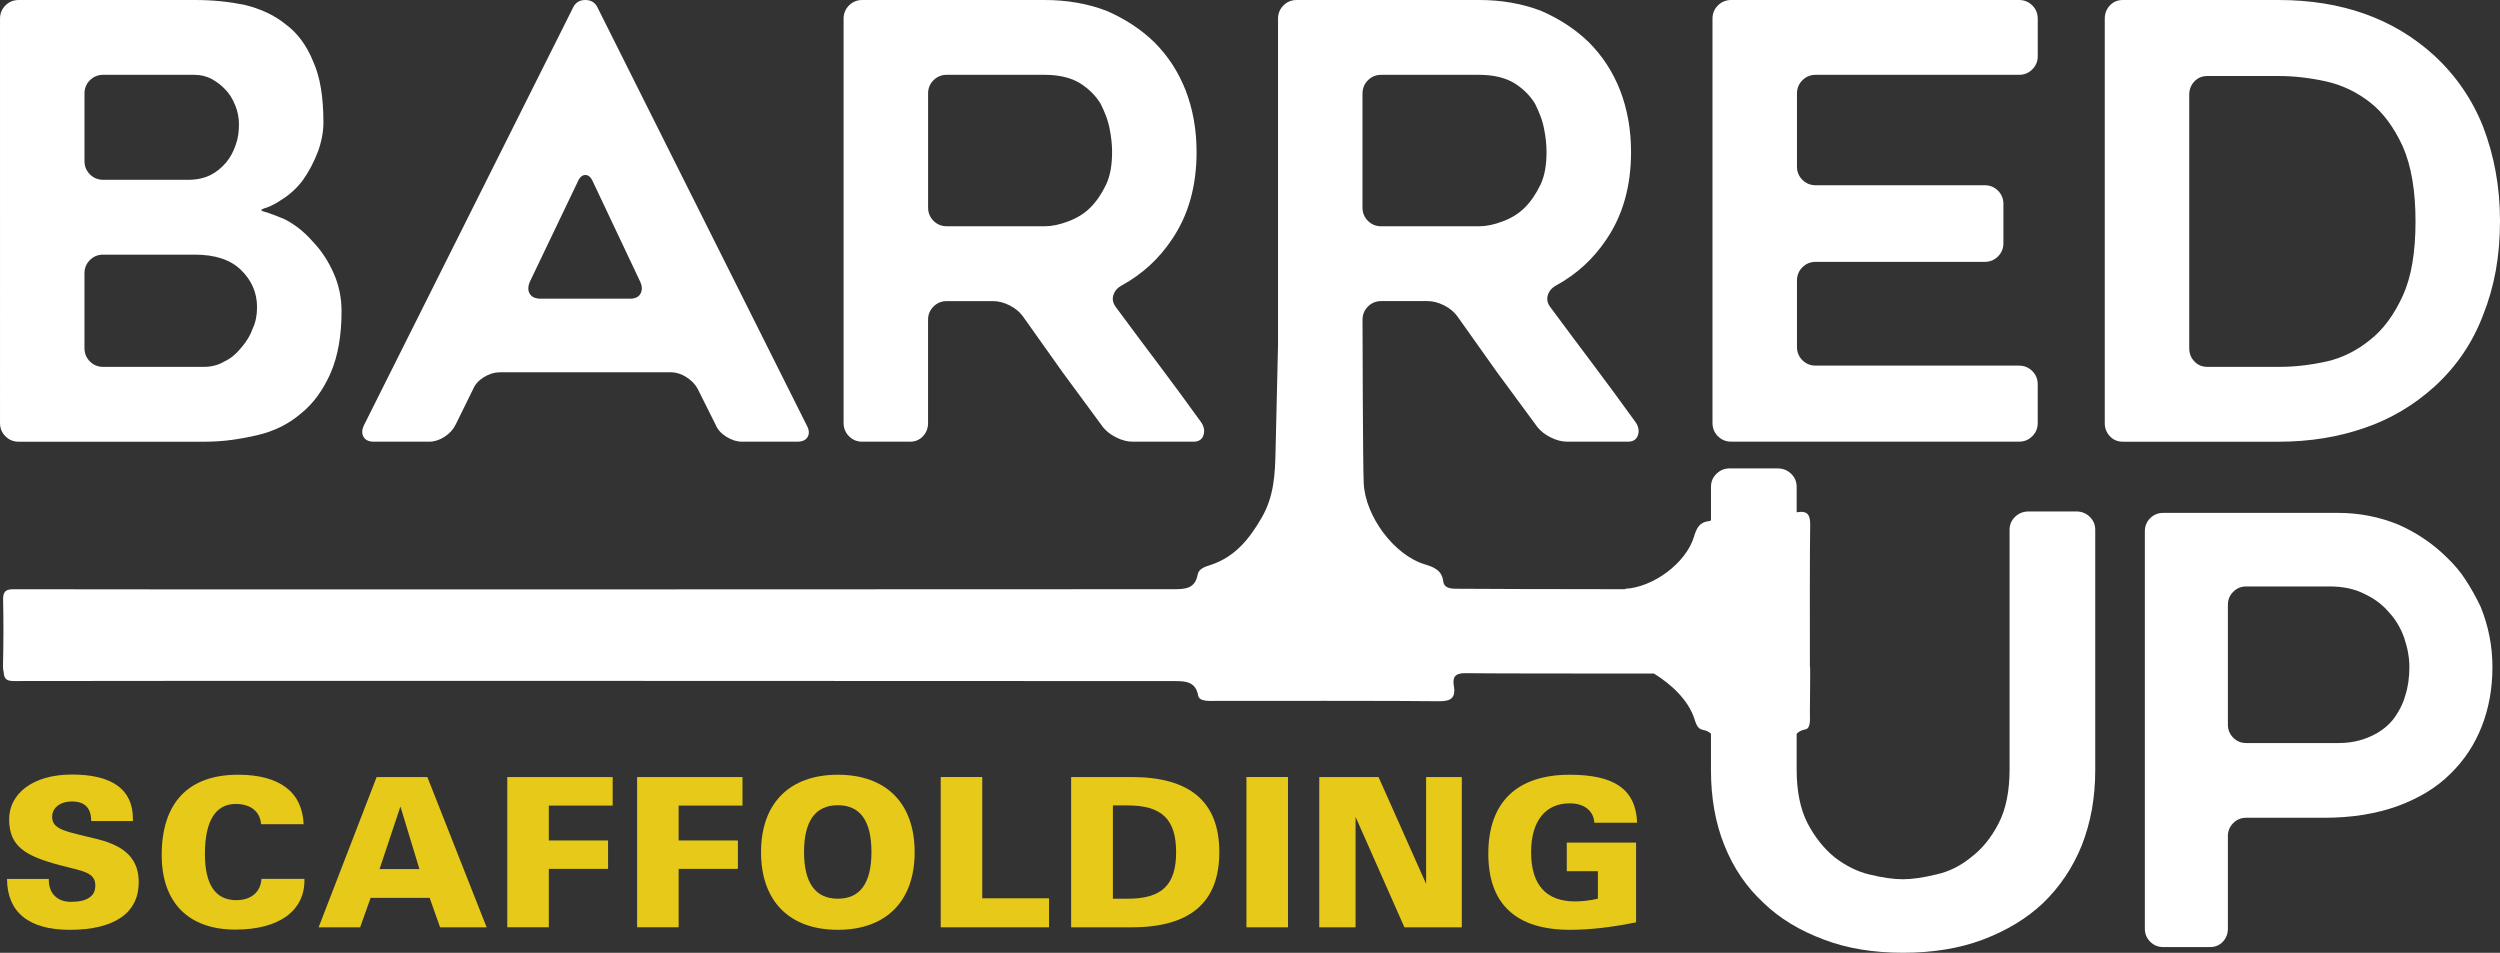
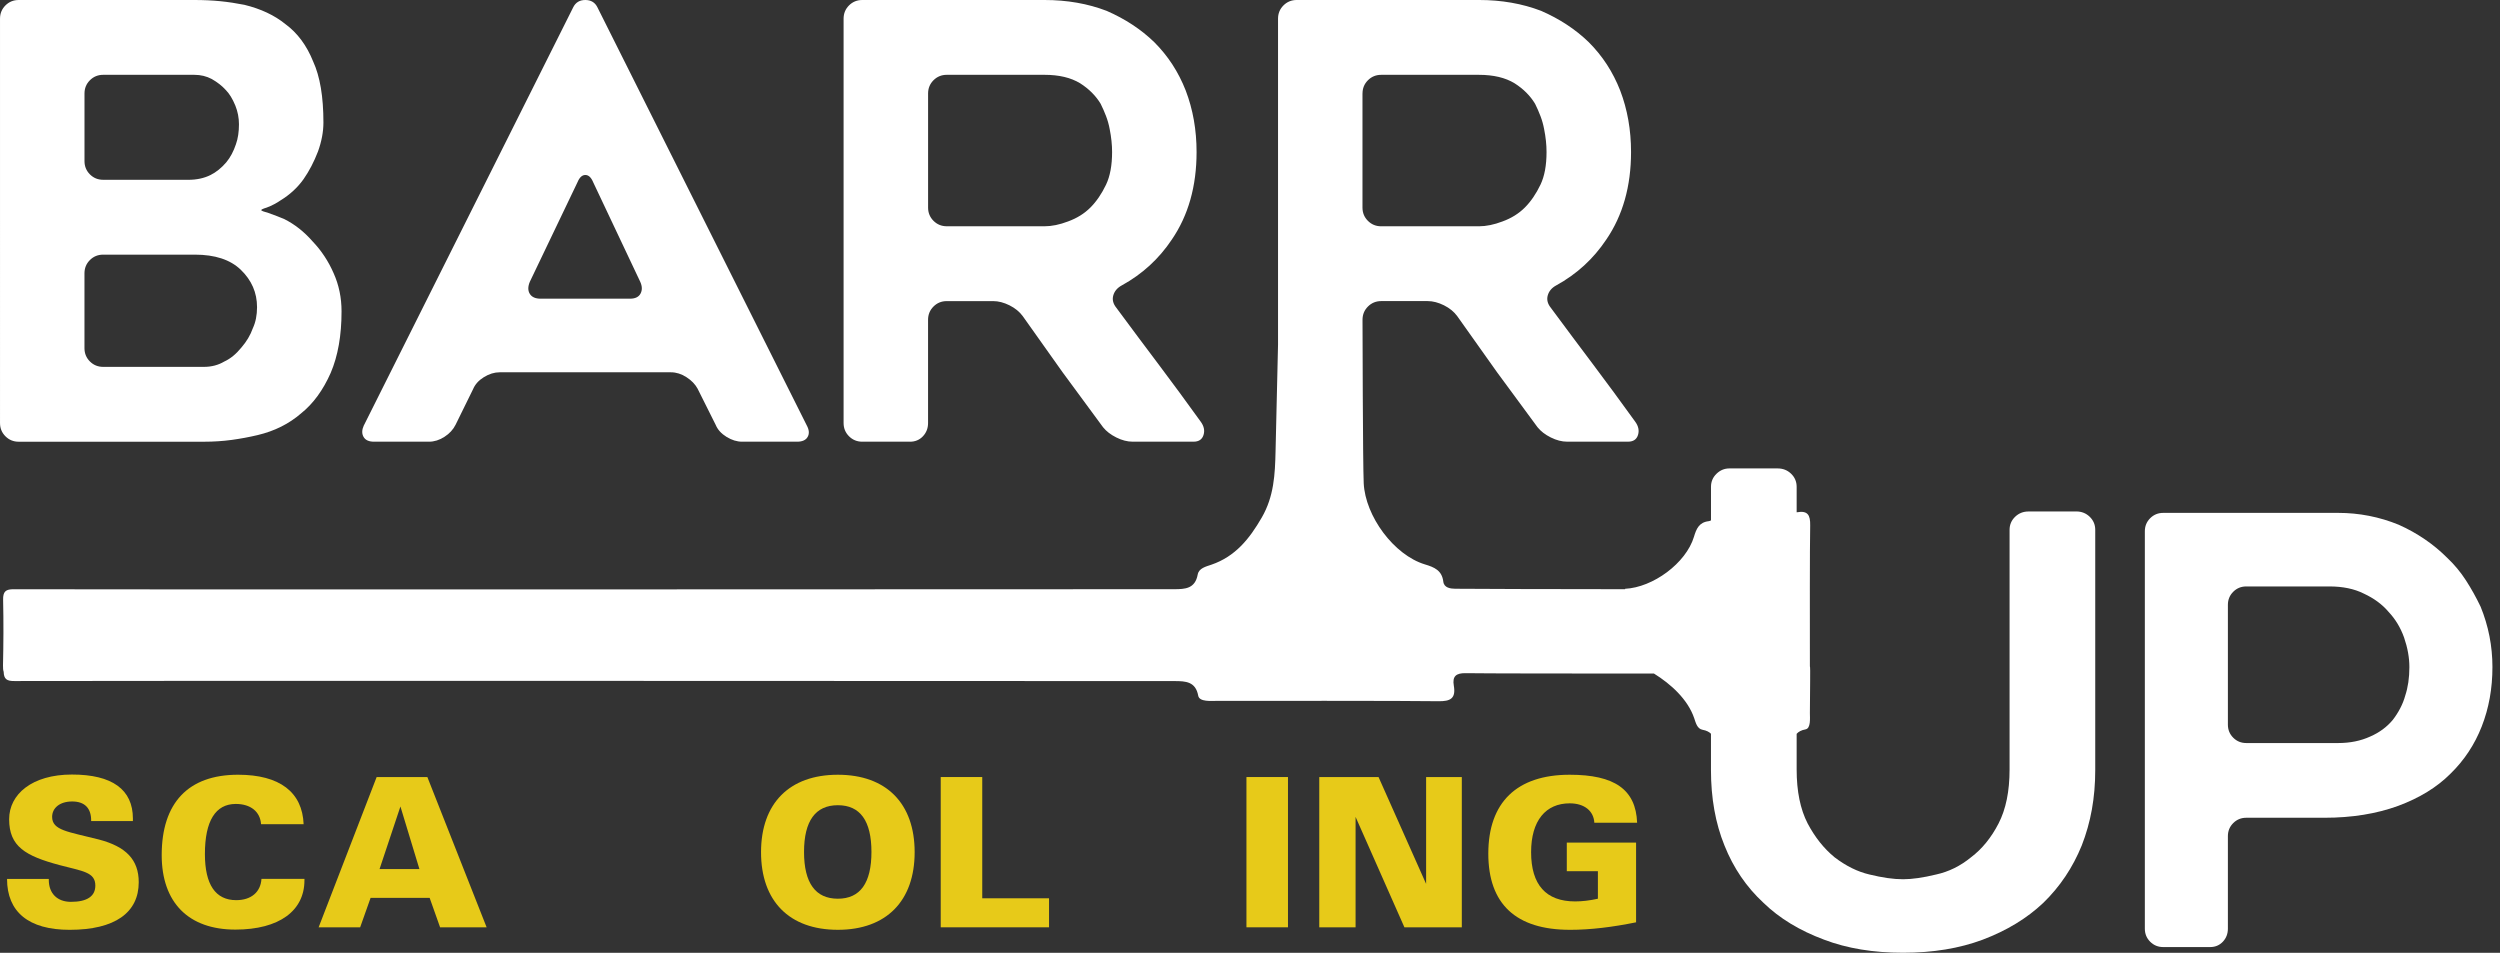
<svg xmlns="http://www.w3.org/2000/svg" id="Layer_1" width="211.122" height="80.462" viewBox="0 0 211.122 80.462">
  <rect x="0" y="0" width="211.122" height="80.462" fill="#333333" stroke="none" />
  <defs>
    <style>.cls-1{fill:#e7ca19;}.cls-2{fill:#fff;}</style>
  </defs>
  <path class="cls-2" d="m26.855,12.79c-.34.884-.748,1.665-1.223,2.344-.509.713-1.155,1.308-1.936,1.784-.34.238-.731.442-1.172.611-.34.103-.493.179-.458.23.033.051.237.127.611.229.476.17.917.34,1.325.51.883.442,1.682,1.07,2.395,1.886.747.781,1.341,1.682,1.783,2.701.441.986.663,2.056.663,3.21,0,2.038-.306,3.771-.917,5.198-.646,1.461-1.478,2.599-2.497,3.414-1.019.884-2.242,1.496-3.669,1.835-.714.17-1.444.305-2.191.408-.748.101-1.529.153-2.344.153H1.58c-.442,0-.816-.153-1.121-.459-.306-.305-.458-.679-.458-1.121V1.579c0-.441.153-.816.458-1.121C.764.153,1.138,0,1.58,0h14.828C17.19,0,17.92.034,18.6.101c.679.068,1.358.171,2.038.306,1.393.34,2.548.884,3.465,1.63,1.019.748,1.8,1.801,2.344,3.16.577,1.257.866,2.973.866,5.147,0,.782-.153,1.597-.458,2.446Zm-18.141,2.395h7.185c.713,0,1.341-.135,1.885-.408.476-.237.917-.594,1.325-1.07.339-.408.612-.917.816-1.529.169-.475.255-1.036.255-1.682,0-.543-.102-1.07-.306-1.579-.238-.577-.51-1.019-.816-1.325-.306-.339-.696-.645-1.172-.917-.442-.237-.935-.356-1.478-.356h-7.694c-.442,0-.816.153-1.121.458s-.458.68-.458,1.121v5.707c0,.442.153.816.458,1.121.306.306.679.458,1.121.458Zm10.242,15.339c.51-.237.985-.628,1.427-1.172.441-.51.764-1.052.968-1.631.237-.509.356-1.103.356-1.783,0-1.223-.458-2.276-1.376-3.16-.884-.849-2.174-1.274-3.873-1.274h-7.746c-.442,0-.816.153-1.121.458-.306.306-.458.68-.458,1.121v6.319c0,.442.153.816.458,1.121s.679.459,1.121.459h8.51c.645,0,1.223-.153,1.732-.459Z" />
  <path class="cls-2" d="m30.728,35.925L48.41.611C48.614.204,48.953,0,49.429,0s.816.204,1.019.611l17.682,35.314c.204.374.23.696.077.968-.153.273-.451.408-.892.408h-4.637c-.442,0-.884-.135-1.325-.408-.442-.272-.748-.611-.917-1.019l-1.529-3.058c-.204-.373-.519-.695-.943-.968-.425-.272-.859-.408-1.3-.408h-14.472c-.442,0-.884.136-1.325.408-.441.272-.747.612-.917,1.019l-1.478,3.007c-.204.408-.519.747-.943,1.019-.425.273-.859.408-1.299.408h-4.637c-.442,0-.739-.135-.892-.408-.153-.272-.145-.594.025-.968Zm14.931-10.701h7.542c.441,0,.739-.144.892-.433.153-.288.144-.619-.025-.993l-3.975-8.409c-.17-.408-.391-.612-.662-.612s-.493.204-.662.612l-4.026,8.409c-.17.408-.17.747,0,1.019.17.272.476.407.917.407Z" />
  <path class="cls-2" d="m76.845,37.301h-4.026c-.442,0-.816-.153-1.121-.459-.306-.305-.458-.679-.458-1.121V1.579c0-.441.153-.816.458-1.121C72.004.153,72.377,0,72.819,0h15.389c1.902,0,3.652.305,5.248.917,1.562.68,2.905,1.563,4.026,2.65.577.578,1.087,1.206,1.529,1.885.441.68.815,1.411,1.121,2.192.612,1.597.917,3.329.917,5.197,0,2.888-.697,5.351-2.089,7.389-1.088,1.631-2.497,2.922-4.23,3.873-.374.204-.612.484-.714.841-.102.356-.017.705.255,1.044,1.256,1.699,2.454,3.305,3.593,4.815,1.138,1.513,2.319,3.118,3.541,4.816.272.374.348.748.229,1.121-.119.374-.4.56-.841.56h-5.146c-.442,0-.9-.118-1.376-.356-.476-.237-.85-.527-1.121-.866-.578-.781-1.147-1.554-1.707-2.319-.56-.764-1.13-1.537-1.707-2.318l-3.363-4.739c-.272-.373-.646-.679-1.121-.917-.476-.237-.935-.356-1.376-.356h-3.924c-.442,0-.816.153-1.121.459-.306.305-.458.68-.458,1.121v8.714c0,.442-.145.816-.433,1.121-.289.306-.655.459-1.095.459Zm3.108-18.192h8.255c.611,0,1.274-.136,1.987-.408.747-.272,1.376-.662,1.886-1.173.51-.509.951-1.154,1.325-1.936.339-.713.509-1.63.509-2.752,0-.612-.068-1.256-.203-1.936-.069-.374-.171-.739-.306-1.095-.136-.356-.289-.705-.459-1.045-.408-.679-.986-1.256-1.732-1.732-.782-.476-1.784-.714-3.006-.714h-8.255c-.442,0-.816.153-1.121.458s-.458.68-.458,1.121v9.631c0,.442.153.816.458,1.121s.679.459,1.121.459Z" />
-   <path class="cls-2" d="m151.752,7.898v6.166c0,.442.153.816.458,1.121.306.306.679.459,1.121.459h14.276c.441,0,.816.153,1.121.458s.458.68.458,1.121v3.312c0,.442-.153.815-.458,1.121-.306.305-.68.458-1.121.458h-14.276c-.442,0-.816.153-1.121.458-.306.306-.458.68-.458,1.121v5.606c0,.442.153.816.458,1.121.306.306.679.458,1.121.458h17.173c.441,0,.815.153,1.121.459s.459.68.459,1.121v3.261c0,.442-.153.816-.459,1.121-.306.306-.68.459-1.121.459h-24.307c-.442,0-.816-.153-1.121-.459-.306-.305-.458-.679-.458-1.121V1.579c0-.441.153-.816.458-1.121C145.382.153,145.756,0,146.198,0h24.307c.441,0,.815.153,1.121.458.306.305.459.68.459,1.121v3.16c0,.442-.153.816-.459,1.121-.306.306-.68.459-1.121.459h-17.173c-.442,0-.816.153-1.121.458s-.458.68-.458,1.121Z" />
-   <path class="cls-2" d="m179.273,37.301c-.442,0-.807-.153-1.095-.459-.289-.305-.433-.679-.433-1.121V1.579c0-.441.144-.816.433-1.121C178.465.153,178.831,0,179.273,0h13.147C197.753,0,202.135,1.563,205.567,4.688c1.834,1.699,3.21,3.703,4.128,6.013.95,2.481,1.427,5.13,1.427,7.95,0,1.496-.119,2.897-.356,4.204-.238,1.308-.595,2.556-1.07,3.745-.884,2.344-2.26,4.366-4.128,6.065-1.732,1.563-3.686,2.718-5.86,3.465-2.242.782-4.672,1.172-7.287,1.172h-13.147Zm7.134-6.319h6.065c1.29,0,2.632-.153,4.025-.459,1.325-.306,2.548-.917,3.669-1.834,1.087-.849,2.004-2.089,2.752-3.721.714-1.562,1.07-3.651,1.07-6.267,0-2.581-.356-4.688-1.07-6.319-.748-1.631-1.665-2.87-2.752-3.72-1.121-.883-2.362-1.478-3.72-1.784-1.394-.305-2.718-.458-3.974-.458h-6.065c-.442,0-.807.153-1.095.458-.289.306-.433.68-.433,1.121v21.402c0,.442.144.816.433,1.121.288.306.653.459,1.095.459Z" />
  <path class="cls-1" d="m4.121,74.309c0,1.145.723,1.851,1.868,1.851,1.375,0,2.062-.476,2.062-1.375,0-1.146-1.093-1.216-3.014-1.727-2.89-.775-4.265-1.569-4.265-3.877,0-2.097,1.921-3.772,5.305-3.772,3.401,0,5.146,1.269,5.146,3.719v.212h-3.525v-.053c0-1.057-.564-1.604-1.604-1.604s-1.692.546-1.692,1.304c0,1.146,1.375,1.251,3.93,1.904,2.309.599,3.384,1.71,3.384,3.613,0,2.555-1.992,4.018-5.834,4.018-3.472,0-5.287-1.516-5.287-4.3h3.525v.088Z" />
  <path class="cls-1" d="m25.71,74.344c0,2.556-2.115,4.159-5.834,4.159-3.948,0-6.221-2.274-6.221-6.292,0-4.406,2.238-6.786,6.451-6.786,3.525,0,5.428,1.48,5.534,4.177h-3.595c-.07-1.057-.881-1.71-2.132-1.71-1.71,0-2.609,1.428-2.609,4.23,0,2.591.899,3.895,2.644,3.895,1.251,0,2.062-.67,2.132-1.798h3.631v.123Z" />
  <path class="cls-1" d="m31.807,65.62h4.283l5.005,12.69h-3.93l-.881-2.485h-4.988l-.881,2.485h-3.507l4.9-12.69Zm2.009,2.485l-1.763,5.287h3.366l-1.604-5.287Z" />
-   <path class="cls-1" d="m42.839,65.62h8.9v2.414h-5.393v2.943h5.005v2.397h-5.005v4.935h-3.507v-12.69Z" />
-   <path class="cls-1" d="m53.801,65.62h8.901v2.414h-5.393v2.943h5.005v2.397h-5.005v4.935h-3.507v-12.69Z" />
  <path class="cls-1" d="m70.755,65.426c4.106,0,6.486,2.432,6.486,6.539s-2.379,6.556-6.486,6.556-6.486-2.432-6.486-6.556,2.397-6.539,6.486-6.539Zm0,10.469c1.886,0,2.838-1.322,2.838-3.948s-.952-3.948-2.838-3.948-2.855,1.322-2.855,3.948.97,3.948,2.855,3.948Z" />
  <path class="cls-1" d="m79.443,65.62h3.507v10.24h5.64v2.45h-9.147v-12.69Z" />
-   <path class="cls-1" d="m95.568,65.62c4.935,0,7.402,2.097,7.402,6.345s-2.468,6.345-7.402,6.345h-5.111v-12.69h5.111Zm-1.586,10.275h1.251c2.838,0,4.089-1.11,4.089-3.93s-1.251-3.948-4.089-3.948h-1.251v7.878Z" />
  <path class="cls-1" d="m105.261,65.62h3.507v12.69h-3.507v-12.69Z" />
  <path class="cls-1" d="m111.411,65.62h5.005l4.018,9.024v-9.024h3.014v12.69h-4.847l-4.124-9.323v9.323h-3.067v-12.69Z" />
  <path class="cls-1" d="m132.577,78.521c-4.565,0-6.891-2.185-6.891-6.433,0-4.318,2.397-6.662,6.874-6.662,3.772,0,5.587,1.234,5.693,4.054h-3.613c-.053-.987-.828-1.639-2.08-1.639-2.027,0-3.26,1.463-3.26,4.124,0,2.75,1.251,4.159,3.719,4.159.564,0,1.216-.07,1.921-.229v-2.326h-2.626v-2.414h5.851v6.733c-1.991.405-3.842.634-5.587.634Z" />
  <path class="cls-2" d="m175.338,43.194h-4.03c-.448,0-.827.15-1.137.451-.31.301-.465.669-.465,1.102v20.237c0,1.837-.31,3.356-.93,4.558-.62,1.202-1.396,2.154-2.325,2.855-.896.735-1.878,1.219-2.945,1.453-1.103.268-2.033.401-2.79.401-.414,0-.853-.033-1.318-.1-.465-.067-.974-.167-1.524-.301-1-.233-1.981-.718-2.945-1.453-.896-.734-1.654-1.686-2.274-2.855-.62-1.202-.93-2.721-.93-4.558v-3.013c.155-.178.39-.311.749-.376.461-.084.369-.954.369-1.37,0-1.806.056-3.936,0-3.965-.003-4.11-.014-9.75.025-11.883.016-.883-.201-1.276-1.119-1.117-.009.002-.016.001-.024.003v-2.152c0-.433-.155-.801-.465-1.102s-.69-.451-1.137-.451h-4.082c-.413,0-.775.15-1.085.451s-.465.669-.465,1.102v2.834c-.057.033-.121.059-.201.069-.811.097-1.036.651-1.235,1.312-.674,2.24-3.468,4.283-5.824,4.398l.01.034c-6.146-.008-12.893-.018-14.357-.039-.404-.006-.936-.079-.998-.599-.114-.955-.767-1.22-1.544-1.454-2.637-.793-5.043-4.083-5.178-6.856-.076-1.561-.101-13.803-.101-13.803,0-.441.153-.816.459-1.121.306-.306.679-.459,1.121-.459h3.924c.441,0,.9.12,1.376.356.476.238.849.545,1.121.917l3.363,4.739c.577.781,1.146,1.554,1.707,2.318.56.765,1.129,1.538,1.707,2.319.272.339.645.629,1.121.866.476.238.934.357,1.376.357h5.147c.441,0,.721-.186.841-.56.118-.374.042-.747-.229-1.121-1.223-1.698-2.404-3.303-3.542-4.816-1.138-1.511-2.336-3.116-3.593-4.815-.272-.339-.357-.688-.255-1.044.102-.357.339-.638.714-.841,1.732-.95,3.142-2.242,4.23-3.873,1.392-2.038,2.089-4.501,2.089-7.389,0-1.868-.306-3.6-.917-5.197-.306-.781-.68-1.512-1.121-2.192-.442-.679-.952-1.307-1.529-1.885-1.121-1.087-2.464-1.97-4.026-2.65-1.597-.612-3.347-.917-5.249-.917h-15.389c-.442,0-.816.153-1.121.458-.306.305-.459.68-.459,1.121v27.526c-.023,1.23-.079,3.376-.209,8.994-.045,1.962-.13,3.815-1.164,5.606-1.04,1.801-2.232,3.288-4.248,3.981-.471.162-1.065.294-1.163.836-.217,1.197-1.067,1.234-1.98,1.236-2.346.006-95.639.038-97.984.004-.702-.01-.933.189-.917.904.042,1.845.032,3.693-.01,5.538-.005.222.011.396.057.536.017.604.259.783.914.774,2.346-.034,95.638-.002,97.984.004.913.002,1.763.039,1.98,1.236.098.542,1.123.434,1.612.434,2.126,0,16.146-.016,18.657.03,1.04.019,1.502-.236,1.315-1.318-.136-.786.189-1.066,1.01-1.051,1.447.026,9.464.035,15.892.032,1.426.883,2.85,2.172,3.396,3.762.137.4.25.904.71.988.329.06.554.177.709.333v3.068c0,2.371.379,4.491,1.137,6.362.757,1.903,1.86,3.523,3.307,4.858,1.344,1.303,3.049,2.338,5.116,3.106,1.929.734,4.151,1.102,6.666,1.102s4.754-.368,6.717-1.102c2.033-.768,3.737-1.803,5.116-3.106,1.412-1.369,2.497-2.988,3.255-4.858.379-.968.663-1.979.853-3.031.189-1.052.284-2.162.284-3.331v-20.287c0-.433-.155-.801-.465-1.102-.31-.301-.69-.451-1.137-.451ZM115.062,7.898c0-.441.153-.816.459-1.121.306-.306.679-.458,1.121-.458h8.255c1.223,0,2.225.238,3.007.714.747.476,1.325,1.054,1.732,1.732.17.34.322.688.458,1.045.136.357.237.722.306,1.095.136.68.204,1.325.204,1.936,0,1.121-.17,2.039-.51,2.752-.374.783-.816,1.427-1.325,1.936-.51.51-1.139.901-1.886,1.173-.714.272-1.376.408-1.988.408h-8.255c-.442,0-.815-.153-1.121-.459-.306-.306-.459-.679-.459-1.121V7.898Z" />
  <path class="cls-2" d="m209.481,51.227c-.368-.768-.776-1.503-1.227-2.204-.451-.701-.977-1.335-1.578-1.904-1.169-1.169-2.538-2.104-4.107-2.805-1.636-.668-3.339-1.002-5.109-1.002h-14.777c-.434,0-.801.15-1.102.45s-.451.669-.451,1.102v33.561c0,.434.15.802.451,1.102.301.301.668.451,1.102.451h3.957c.433,0,.793-.15,1.077-.451.283-.3.426-.668.426-1.102v-7.814c0-.433.15-.801.451-1.102.301-.301.668-.451,1.102-.451h6.612c2.304,0,4.375-.333,6.211-1.002,1.803-.668,3.272-1.569,4.408-2.705,1.169-1.135,2.054-2.471,2.655-4.008.601-1.535.902-3.205.902-5.009,0-1.769-.334-3.473-1.002-5.109Zm-6.361,7.514c-.1.368-.243.726-.426,1.077-.184.351-.393.676-.626.977-.501.601-1.135,1.069-1.903,1.403-.802.368-1.703.551-2.705.551h-7.764c-.435,0-.802-.15-1.102-.451-.3-.301-.451-.668-.451-1.102v-10.119c0-.433.15-.801.451-1.102.301-.301.668-.451,1.102-.451h7.013c1.135,0,2.104.2,2.905.601.868.401,1.569.919,2.104,1.553.567.601,1.002,1.319,1.302,2.154.3.869.45,1.703.45,2.505,0,.901-.117,1.703-.35,2.404Z" />
</svg>